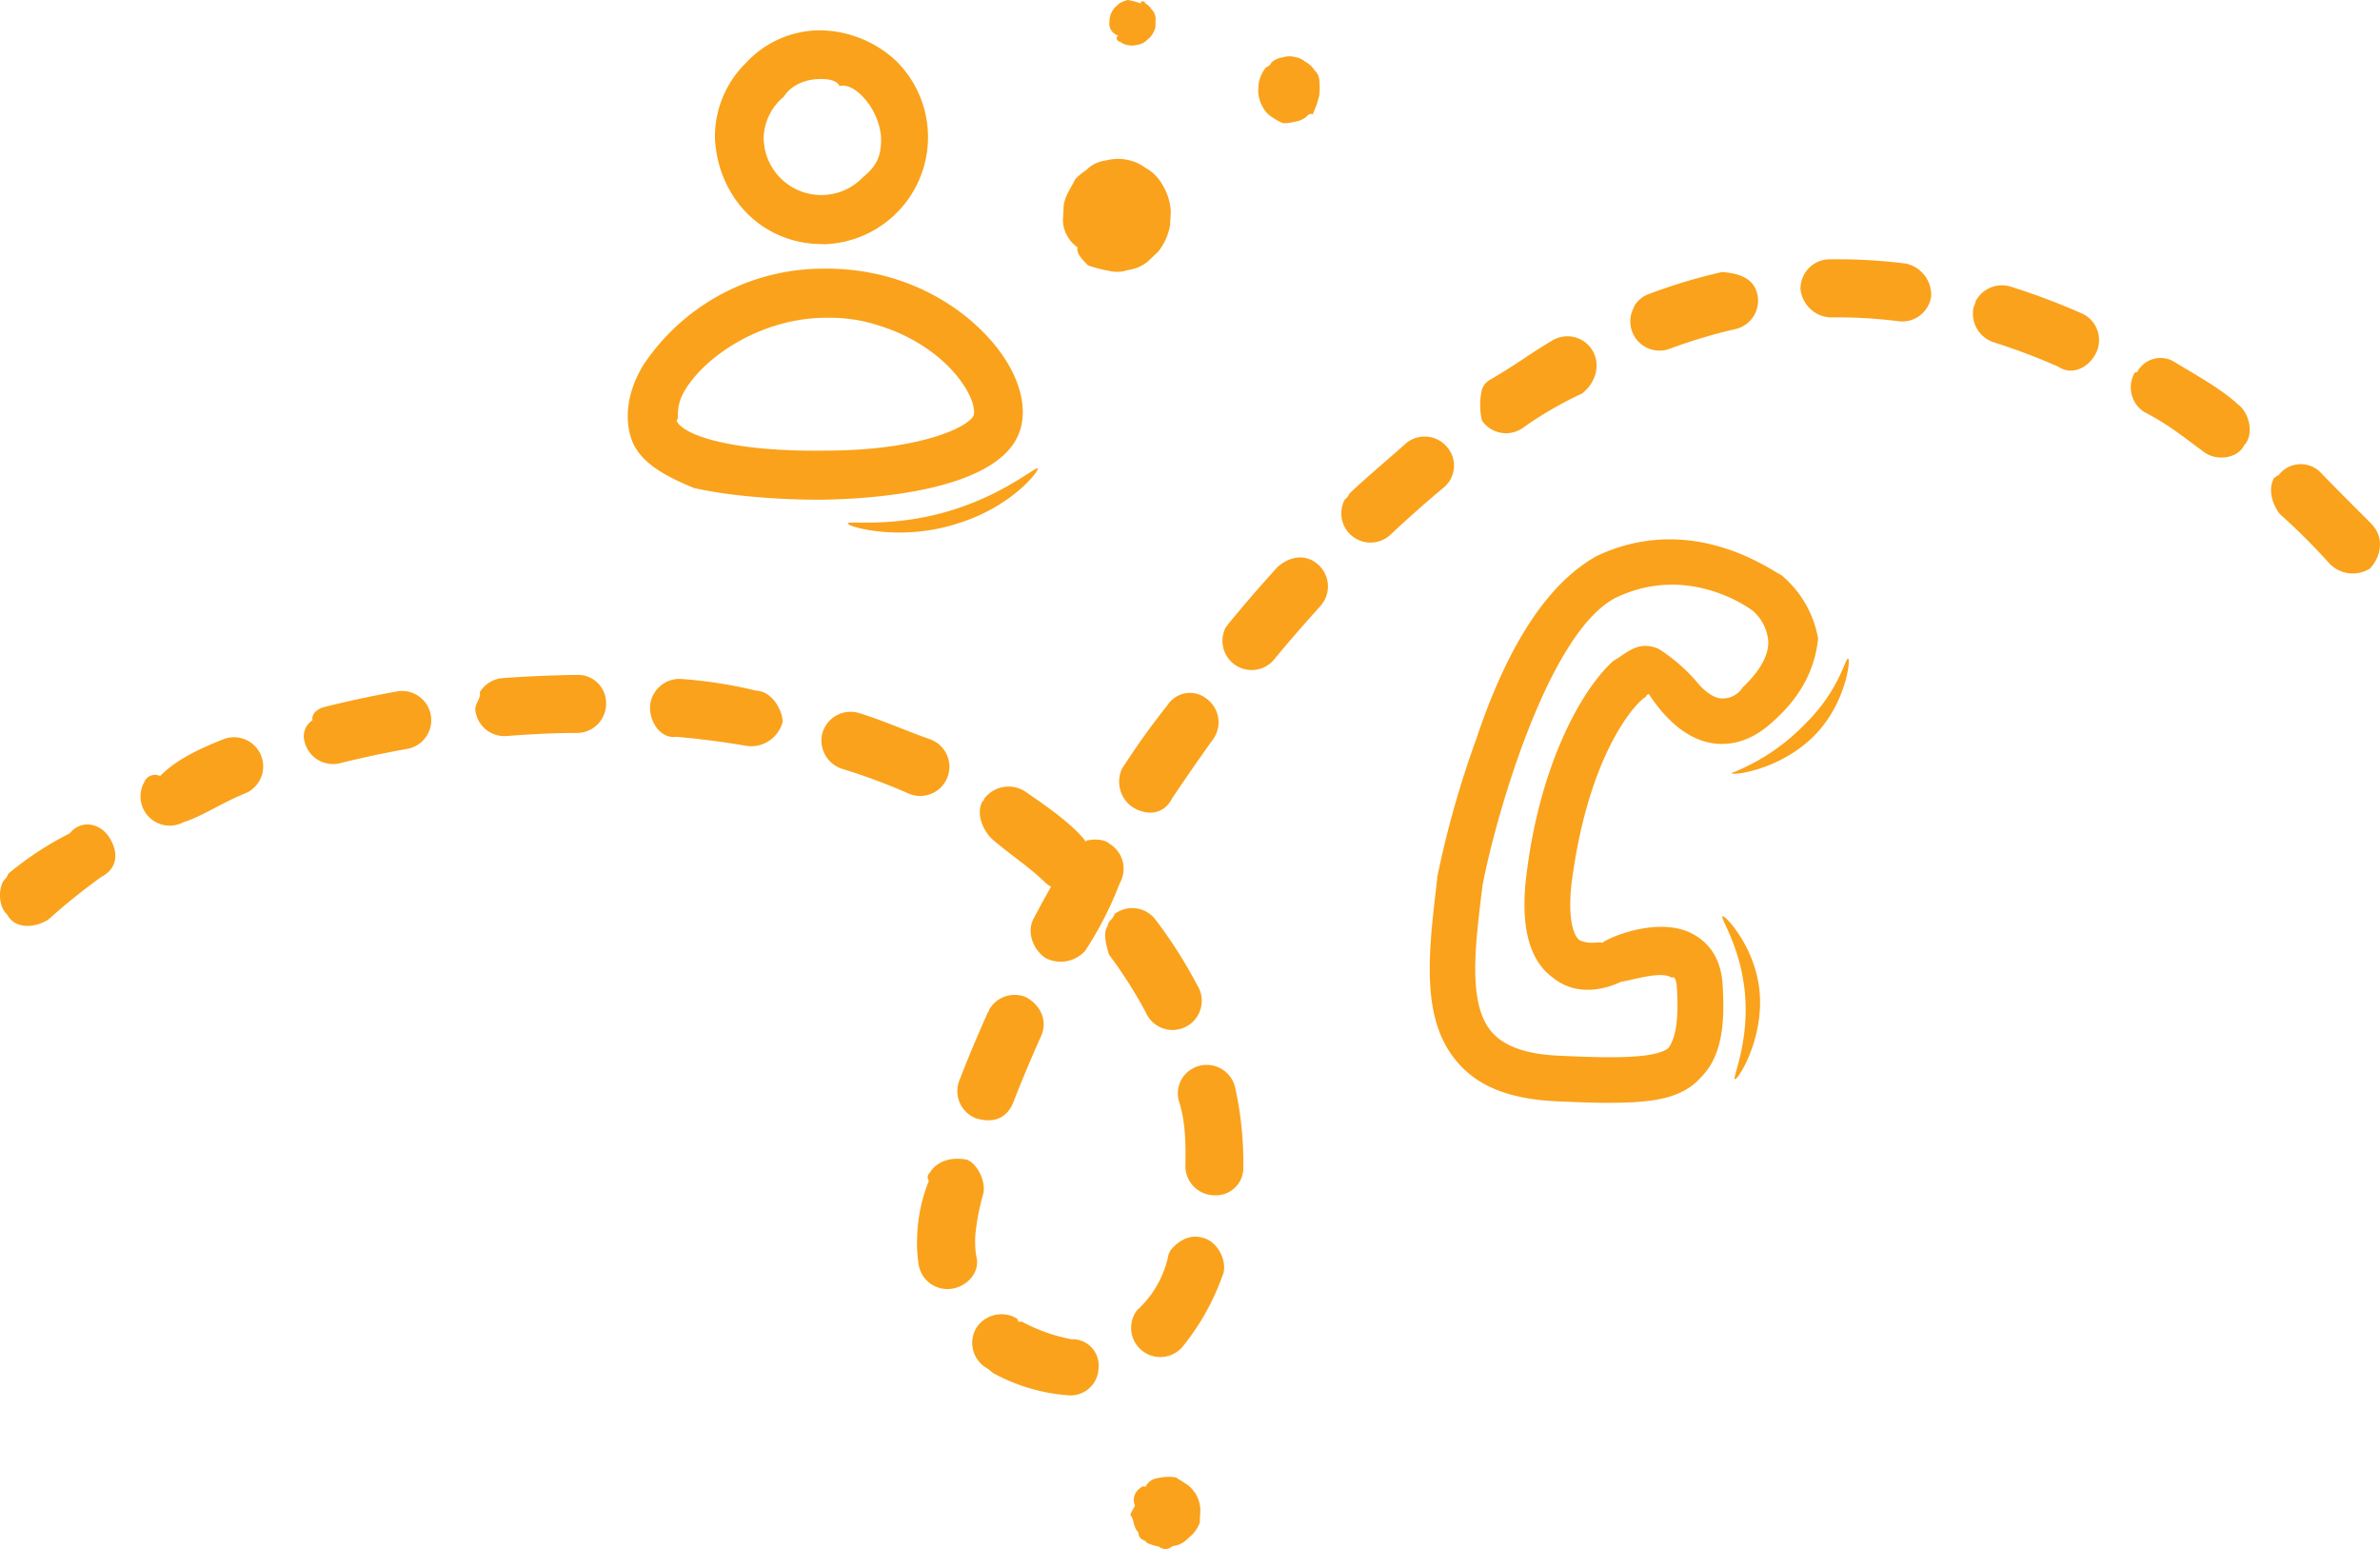
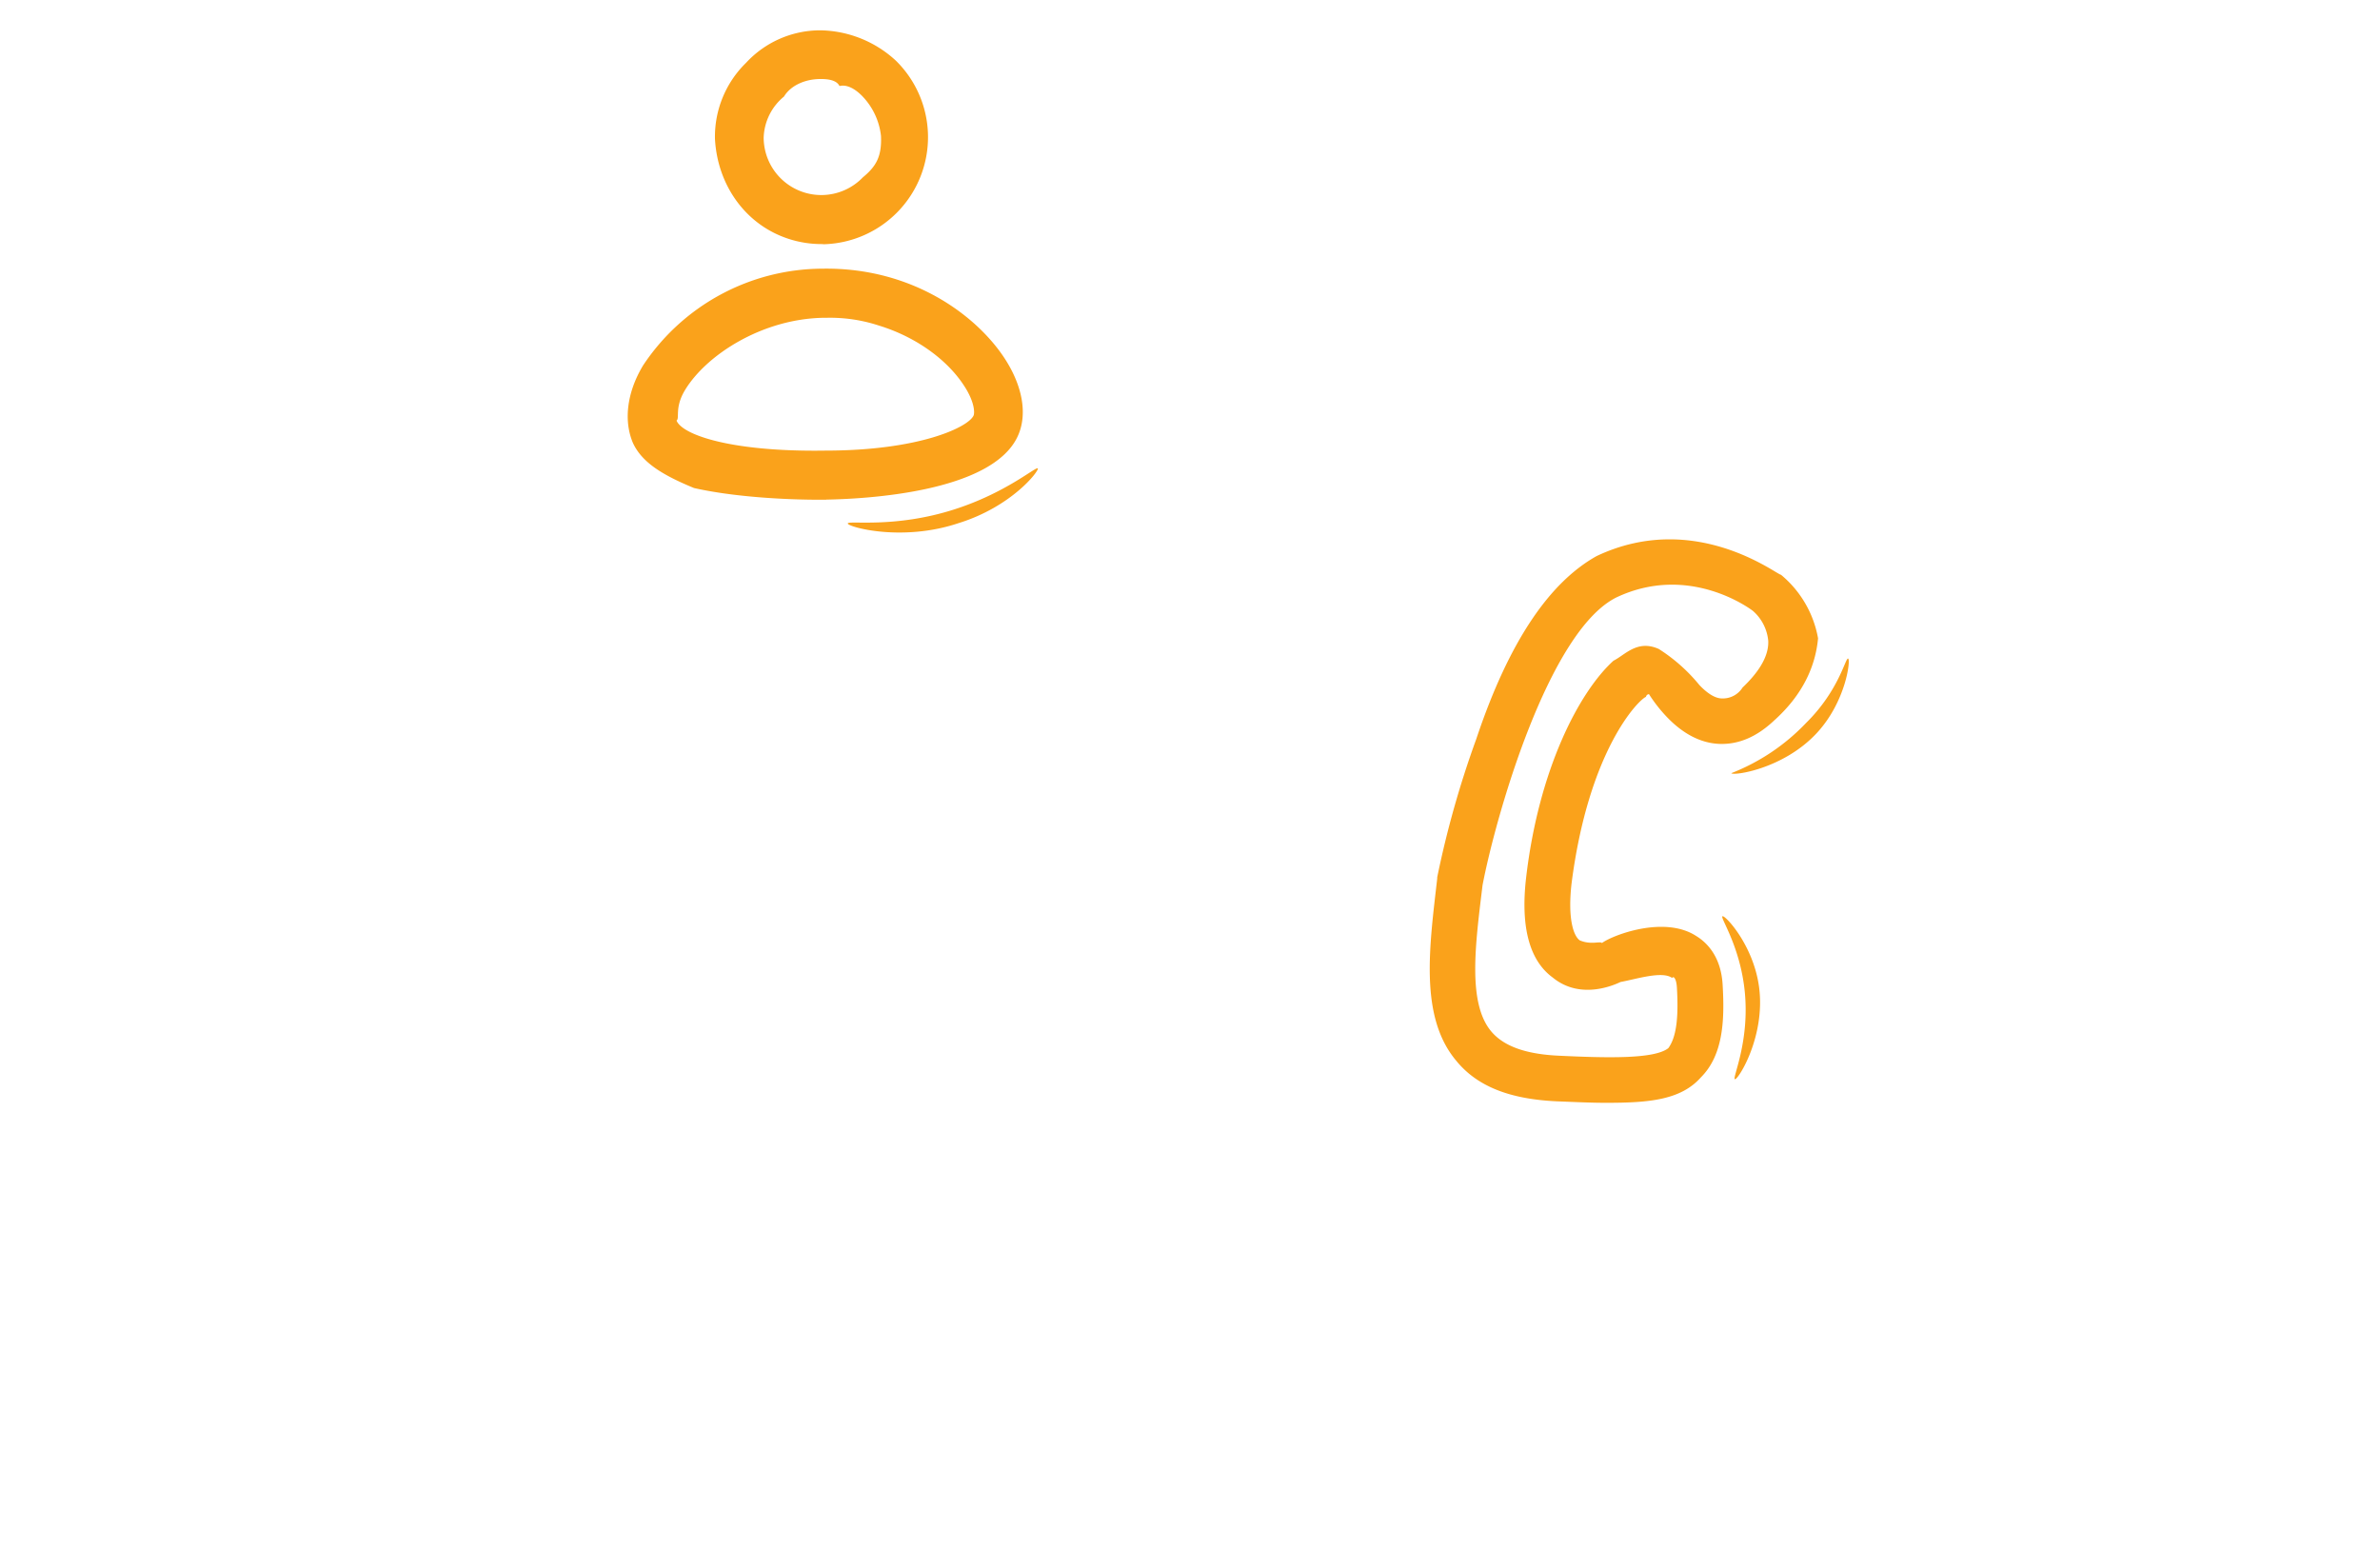
<svg xmlns="http://www.w3.org/2000/svg" width="407.52" height="265.18" viewBox="0 0 407.52 265.18">
  <path d="M164.16,89.56c-9.74,3.28-19,.65-19,.07s8,.89,18.3-2.43c8.9-2.86,14-7.42,14.24-7S173.24,86.74,164.16,89.56Zm-22.68-4h-1.32c-4.22,0-13.71-.29-21.32-2-5.37-2.21-8.89-4.35-10.45-7.69-1.55-3.59-1.2-8.44,1.72-13.3A37,37,0,0,1,140.85,46c15.55-.24,26.56,8.19,31.26,15.5,3.06,4.76,3.84,9.59,2.13,13.24C169.76,84.35,148,85.43,141.48,85.54ZM165.1,66.08c-2.95-4.58-8.4-8.44-14.58-10.33a26.78,26.78,0,0,0-9-1.34H141c-10.52.18-20.1,6.37-23.74,12.43-1.79,3-.83,4.78-1.42,5.17,1,2.47,9.45,5.39,25.51,5.14,16.07,0,24.44-4,25.35-6C166.87,70.81,167,69,165.1,66.08ZM140.94,41.79h-.3a18.16,18.16,0,0,1-5.28-.79c-7.62-2.32-12.52-9.25-12.94-17.24a17.69,17.69,0,0,1,5.32-13,17.31,17.31,0,0,1,12.62-5.57,19.47,19.47,0,0,1,13,5.16,18.34,18.34,0,0,1-12.4,31.47Zm6.59-25.45c-1.14-1.12-2.49-1.92-3.79-1.61h0c-.48-1.05-2.1-1.2-3.09-1.2.5,0,.69,0-.16,0-2.64,0-5.11,1.11-6.25,3a9.49,9.49,0,0,0-3.48,7.07,9.87,9.87,0,0,0,17,6.75c2.33-1.91,3.23-3.64,3.09-7.06A11.63,11.63,0,0,0,147.53,16.34Z" fill="#faa21b" fill-rule="evenodd" />
  <path d="M311.13,125.46c-5.74,6.23-14.38,7.41-14.68,6.92a35.55,35.55,0,0,0,12.82-8.62c5.66-5.59,6.72-11.2,7.18-11S316.07,120.09,311.13,125.46Zm-7.36-2.09c-2.93,2.76-6,4.09-9.25,4s-6.39-1.71-9.25-4.76a25.46,25.46,0,0,1-2.92-3.76.54.54,0,0,0-.51.46c-1.31.52-9.85,9.17-12.76,32.06-.65,5.87.31,8.83,1.41,9.63,1.94.83,3.44.1,3.81.46,1.68-1.27,10.56-4.77,16.09-1.23,1.93,1.17,4.29,3.58,4.57,8.36.35,5.93.15,12-3.71,15.86-3.43,3.87-8.8,4.37-16.2,4.37-2.61,0-5-.12-8.58-.26-7.94-.38-13.56-2.53-17.17-7C243,174,244.77,162,246.09,150.43l0-.22a167,167,0,0,1,6.69-23.68c5.68-17,12.69-26.9,20.6-31.32,16.9-8,31,3.31,31.56,3.19a18.28,18.28,0,0,1,6.36,10.89C310.85,114.15,308.64,119,303.77,123.37Zm-3.63-18.78c-.43-.33-10.92-8.19-23.37-2.3-11.62,5.77-20.65,37.42-22.92,49.28-1.19,9.88-2.63,20.07,1.47,25,2.13,2.55,5.9,3.91,11.53,4.18,8.58.41,16.48.58,18.82-1.3,1.32-1.82,1.78-5,1.46-10.37-.1-1.68-.64-2-.81-1.63-1.68-1.27-6.21.21-8.83.68-.66.3-6.69,3.28-11.62-.76-3.95-2.88-5.5-8.54-4.59-16.82,2.14-18.84,9.16-32.16,15-37.43,2-1,4.07-3.66,7.76-2a29.24,29.24,0,0,1,6.95,6.18c.95,1,2.38,2.23,3.77,2.28a4,4,0,0,0,3.62-1.87c3-2.85,4.51-5.54,4.39-8A7.75,7.75,0,0,0,300.14,104.59Zm-1.43,64.82c-.86-7.65-4.25-12.34-3.77-12.53s5.34,5,6.27,12.2c1.08,8.4-3.57,15.78-4.14,15.7S299.71,178.33,298.71,169.41Z" fill="#faa21b" fill-rule="evenodd" />
-   <path d="M.22,151.76c.31-1.31.71-.94,1.21-2.18a55.28,55.28,0,0,1,10.5-6.89c1.88-2.34,5-1.82,6.6.42s2,5.35-1.13,7a102.39,102.39,0,0,0-9.13,7.35c-2.82,1.7-5.95,1.33-7-.84C-.23,155.31-.14,152.69.22,151.76Zm24.51-17.94a2,2,0,0,1,2.69-.95c2.8-2.86,6.8-4.71,11.07-6.39a5,5,0,0,1,3.66,9.29c-3.89,1.52-7.5,4-10.73,5a5,5,0,0,1-6.69-6.91Zm28.78-10.5c-.22-1.11.85-2,2.2-2.31,4-1,8.27-1.92,12.55-2.67A5,5,0,0,1,70,128.17c-4,.71-8,1.55-11.83,2.51a5,5,0,0,1-6-3.62A3.26,3.26,0,0,1,53.51,123.32Zm28.62-4.76A5,5,0,0,1,86,116.11c4.25-.32,9-.51,12.78-.55a4.81,4.81,0,0,1,5,4.93,5,5,0,0,1-4.92,5c-4,0-8.09.22-12.12.53a5,5,0,0,1-5.36-4.59C81.38,120.42,82.44,119.41,82.13,118.56Zm29.88.15a5,5,0,0,1,4.74-2.45,77,77,0,0,1,12.75,2c2.72.08,4.54,3.44,4.5,5.37a5.57,5.57,0,0,1-6.16,4.08c-3.87-.67-7.9-1.19-12-1.56-2.74.43-4.76-2.67-4.52-5.42A5,5,0,0,1,112,118.71Zm29.33,5.61a5,5,0,0,1,5.76-2.23c4.24,1.31,8.35,3.17,12.22,4.51a5,5,0,1,1-4,9.15,105.77,105.77,0,0,0-11.17-4.13,5.09,5.09,0,0,1-3.3-6.23A4.87,4.87,0,0,1,141.34,124.32Zm27,12.73c.06.54.13-.2.19-.3a5.21,5.21,0,0,1,6.93-1.28c3.72,2.55,7.81,5.37,10.3,8.38.05.16.09.59.14.13,1.29-.41,3.28-.29,4,.44a5,5,0,0,1,1.82,6.83,60.1,60.1,0,0,1-5.93,11.57,5.65,5.65,0,0,1-6.73,1.23c-2-1.28-3.37-4.3-2.09-6.74q1.44-2.75,3-5.49a5,5,0,0,1-1.07-.79c-2.72-2.62-5.76-4.58-9-7.34C168.32,142.19,167,139.29,168.3,137.05Zm23.93-5.67.15-.23a128.06,128.06,0,0,1,7.5-10.43,4.57,4.57,0,0,1,6.65-1.11,5,5,0,0,1,1.12,7c-2.35,3.26-4.69,6.65-7,10.09-1.52,3-4.61,2.92-6.91,1.4A5.3,5.3,0,0,1,192.23,131.38Zm-22.84,41.4a5,5,0,0,1,6.34-2c2.51,1.42,3.63,4.09,2.5,6.6-1.72,3.84-3.31,7.62-4.72,11.25-1,2.58-3.09,3.84-6.45,2.84a5,5,0,0,1-2.84-6.46c1.47-3.8,3.13-7.74,4.92-11.74C169.22,173.1,169.3,173.49,169.39,172.78ZM210,107.31a4.54,4.54,0,0,1,.46-.65c2.7-3.28,5.5-6.52,8.32-9.61,2.33-2,5-2.17,7-.31a5,5,0,0,1,.33,7c-2.71,3-5.4,6.08-8,9.24a5,5,0,0,1-8.15-5.71Zm-50.83,93.55c1.09-1.86,3.31-2.86,6.39-2.31,1.79.68,3.41,3.9,2.74,6.06A39.32,39.32,0,0,0,167,211.5a17.18,17.18,0,0,0,.15,3.51c.79,2.73-1.5,5.26-4.22,5.65a5,5,0,0,1-5.65-4.23,24.61,24.61,0,0,1-.23-4.92,27.8,27.8,0,0,1,2-9.34A1,1,0,0,1,159.13,200.86ZM230.34,85.45c.57-.4.53-.77.89-1.11,3.12-2.94,6.58-5.79,9.54-8.46a5,5,0,0,1,7,.65,4.86,4.86,0,0,1-.64,7c-3.05,2.55-6.11,5.26-9.09,8.06a5,5,0,0,1-7.72-6.16Zm-40.68,73.11c.22-1.17.66-.78,1.21-2.08a5,5,0,0,1,7,1,79.66,79.66,0,0,1,7.1,11.15,5,5,0,1,1-8.8,4.67,77.43,77.43,0,0,0-6.28-9.86C189.38,161.8,188.84,159.62,189.66,158.56Zm64.1-91.9a3,3,0,0,1,1.29-1.59c4.26-2.43,7.22-4.73,10.85-6.83a5,5,0,0,1,6.81,1.83c1.38,2.39.56,5.44-1.82,7.31a63.55,63.55,0,0,0-10.22,5.94A5,5,0,0,1,253.75,72,11.65,11.65,0,0,1,253.76,66.66ZM167.14,227.42l.14-.22a5.13,5.13,0,0,1,6.9-1.41c.27.94.54.34.82.51a29.48,29.48,0,0,0,8.45,3,4.49,4.49,0,0,1,4.65,4.95,4.8,4.8,0,0,1-5.3,4.64A31.47,31.47,0,0,1,170,235.06a7.3,7.3,0,0,0-1.26-.95A5,5,0,0,1,167.14,227.42ZM279.78,52.48a4.94,4.94,0,0,1,2.54-2.14,95.83,95.83,0,0,1,12.58-3.77c3.05.27,5.35,1.09,6,3.78a5,5,0,0,1-3.76,6,88.79,88.79,0,0,0-11.25,3.37,5,5,0,0,1-6.06-7.2ZM202.33,184.76a5,5,0,0,1,9.17,1.47,59.8,59.8,0,0,1,1.39,13.51,4.7,4.7,0,0,1-5,4.91,5,5,0,0,1-4.92-5.06c.06-3.41.09-7.49-1.16-11.24A5,5,0,0,1,202.33,184.76Zm-2,29.43c1.66-2.07,3.77-3,6.08-2.12,2.57,1,3.85,4.54,2.87,6.45a40.85,40.85,0,0,1-6.9,12.19,5,5,0,0,1-7.71-6.35,17.59,17.59,0,0,0,5.3-9A2.76,2.76,0,0,1,200.38,214.19ZM309,46.86a5,5,0,0,1,4.21-2.46,93.57,93.57,0,0,1,13.13.73,5.49,5.49,0,0,1,4.33,5.57A5,5,0,0,1,325.08,55a82.65,82.65,0,0,0-11.72-.65,5.43,5.43,0,0,1-5.07-4.91A4.94,4.94,0,0,1,309,46.86Zm29.45,4.43a5.07,5.07,0,0,1,5.78-2.23,118.31,118.31,0,0,1,12.18,4.58A5,5,0,0,1,359,60.22c-1.11,2.53-4.05,4.26-6.57,2.56a108.37,108.37,0,0,0-11.14-4.2A5.17,5.17,0,0,1,338,52.33C338.07,52.66,338.23,51.61,338.42,51.29Zm27.12,12.49.37-.07a4.52,4.52,0,0,1,6.51-1.66c3.6,2.19,8,4.6,10.72,7.17,2.22,1.62,2.7,5.47,1.09,7-1,2.22-4.73,2.89-7,1.08-3.28-2.4-6-4.65-10-6.7A5,5,0,0,1,365.54,63.78Zm23.88,18c.64-.3.38-.58.62-.31a4.79,4.79,0,0,1,7-.85c5.83,6,9.1,9.11,9.23,9.37,1.8,2,1.57,5.14-.51,7.36a5.53,5.53,0,0,1-7-.95h0A110.4,110.4,0,0,0,390.36,88C389.1,86.37,388.25,83.77,389.42,81.78Z" fill="#faa21b" fill-rule="evenodd" />
-   <path d="M225.89,16.31a15.65,15.65,0,0,1-1.15,3.31c-.35-.32-.7,0-1.05.36a3.81,3.81,0,0,1-1.94.85,8.06,8.06,0,0,1-2,.27,7.78,7.78,0,0,1-1.86-1,4.16,4.16,0,0,1-1.53-1.53,6,6,0,0,1-.92-2.82c0-.48.05-1,.08-1.46a5.94,5.94,0,0,1,1.15-2.63c.35-.35.7-.24,1.06-1a3.8,3.8,0,0,1,1.93-.84,3.65,3.65,0,0,1,2-.07,3.84,3.84,0,0,1,1.87.84A4.16,4.16,0,0,1,225.06,12c1,1,.84,1.79.91,2.81C226,15.34,225.92,15.83,225.89,16.31ZM198.34,43.06l-1.84,1.75a7,7,0,0,1-3.39,1.43,5.69,5.69,0,0,1-3.25.12,21.32,21.32,0,0,1-3.55-.92c-1.1-1.11-2-2-1.82-3.1A5.84,5.84,0,0,1,182,37.58c.05-.82.09-1.13.13-2.47.31-1.67,1-2.48,2-4.46A11.2,11.2,0,0,1,186,29.12a5.66,5.66,0,0,1,3.39-1.65,8,8,0,0,1,6.8,1.3,7.15,7.15,0,0,1,2.68,2.59,9.93,9.93,0,0,1,1.6,4.77c-.05,1.47-.09,1.64-.13,2.46A10,10,0,0,1,198.34,43.06ZM196.93,6.38l-.79.71a3,3,0,0,1-1.45.59,3.12,3.12,0,0,1-1.52.05,2.93,2.93,0,0,1-1.39-.59c-.48-.08-.86-.6-.32-1.06a2.15,2.15,0,0,1-1.52-1.95l.06-1a3.89,3.89,0,0,1,.87-1.83c.26-.24.52-.48.79-.71A5.14,5.14,0,0,1,193.11,0a13.89,13.89,0,0,1,2.28.6c-.24-.58.88-.38.63-.07a3,3,0,0,1,1.15,1.06,2.33,2.33,0,0,1,.68,2l0,1A4,4,0,0,1,196.93,6.38Z" fill="#faa21b" fill-rule="evenodd" />
-   <path d="M204.49,255.47a4.46,4.46,0,0,0-1.74-1.6c-.62-.47-1.32-.77-1.26-.88a7.69,7.69,0,0,0-3.16.07,2.7,2.7,0,0,0-2.2,1.53c-.4-.28-.8.08-1.2.44a2.4,2.4,0,0,0-.58,2.77c-.29.51-.58,1-.82,1.52.78,1.08.43,2.06,1.37,3,.12,1.53,1.23,1.23,1.41,1.8a8.19,8.19,0,0,0,2.13.68,1.7,1.7,0,0,0,2.3-.07,4.27,4.27,0,0,0,2.2-.89l1.2-1.08a6.25,6.25,0,0,0,1.31-2.08c0-1.2.06-1.19.09-2.22a5.94,5.94,0,0,0-1-3Z" fill="#faa21b" fill-rule="evenodd" />
</svg>